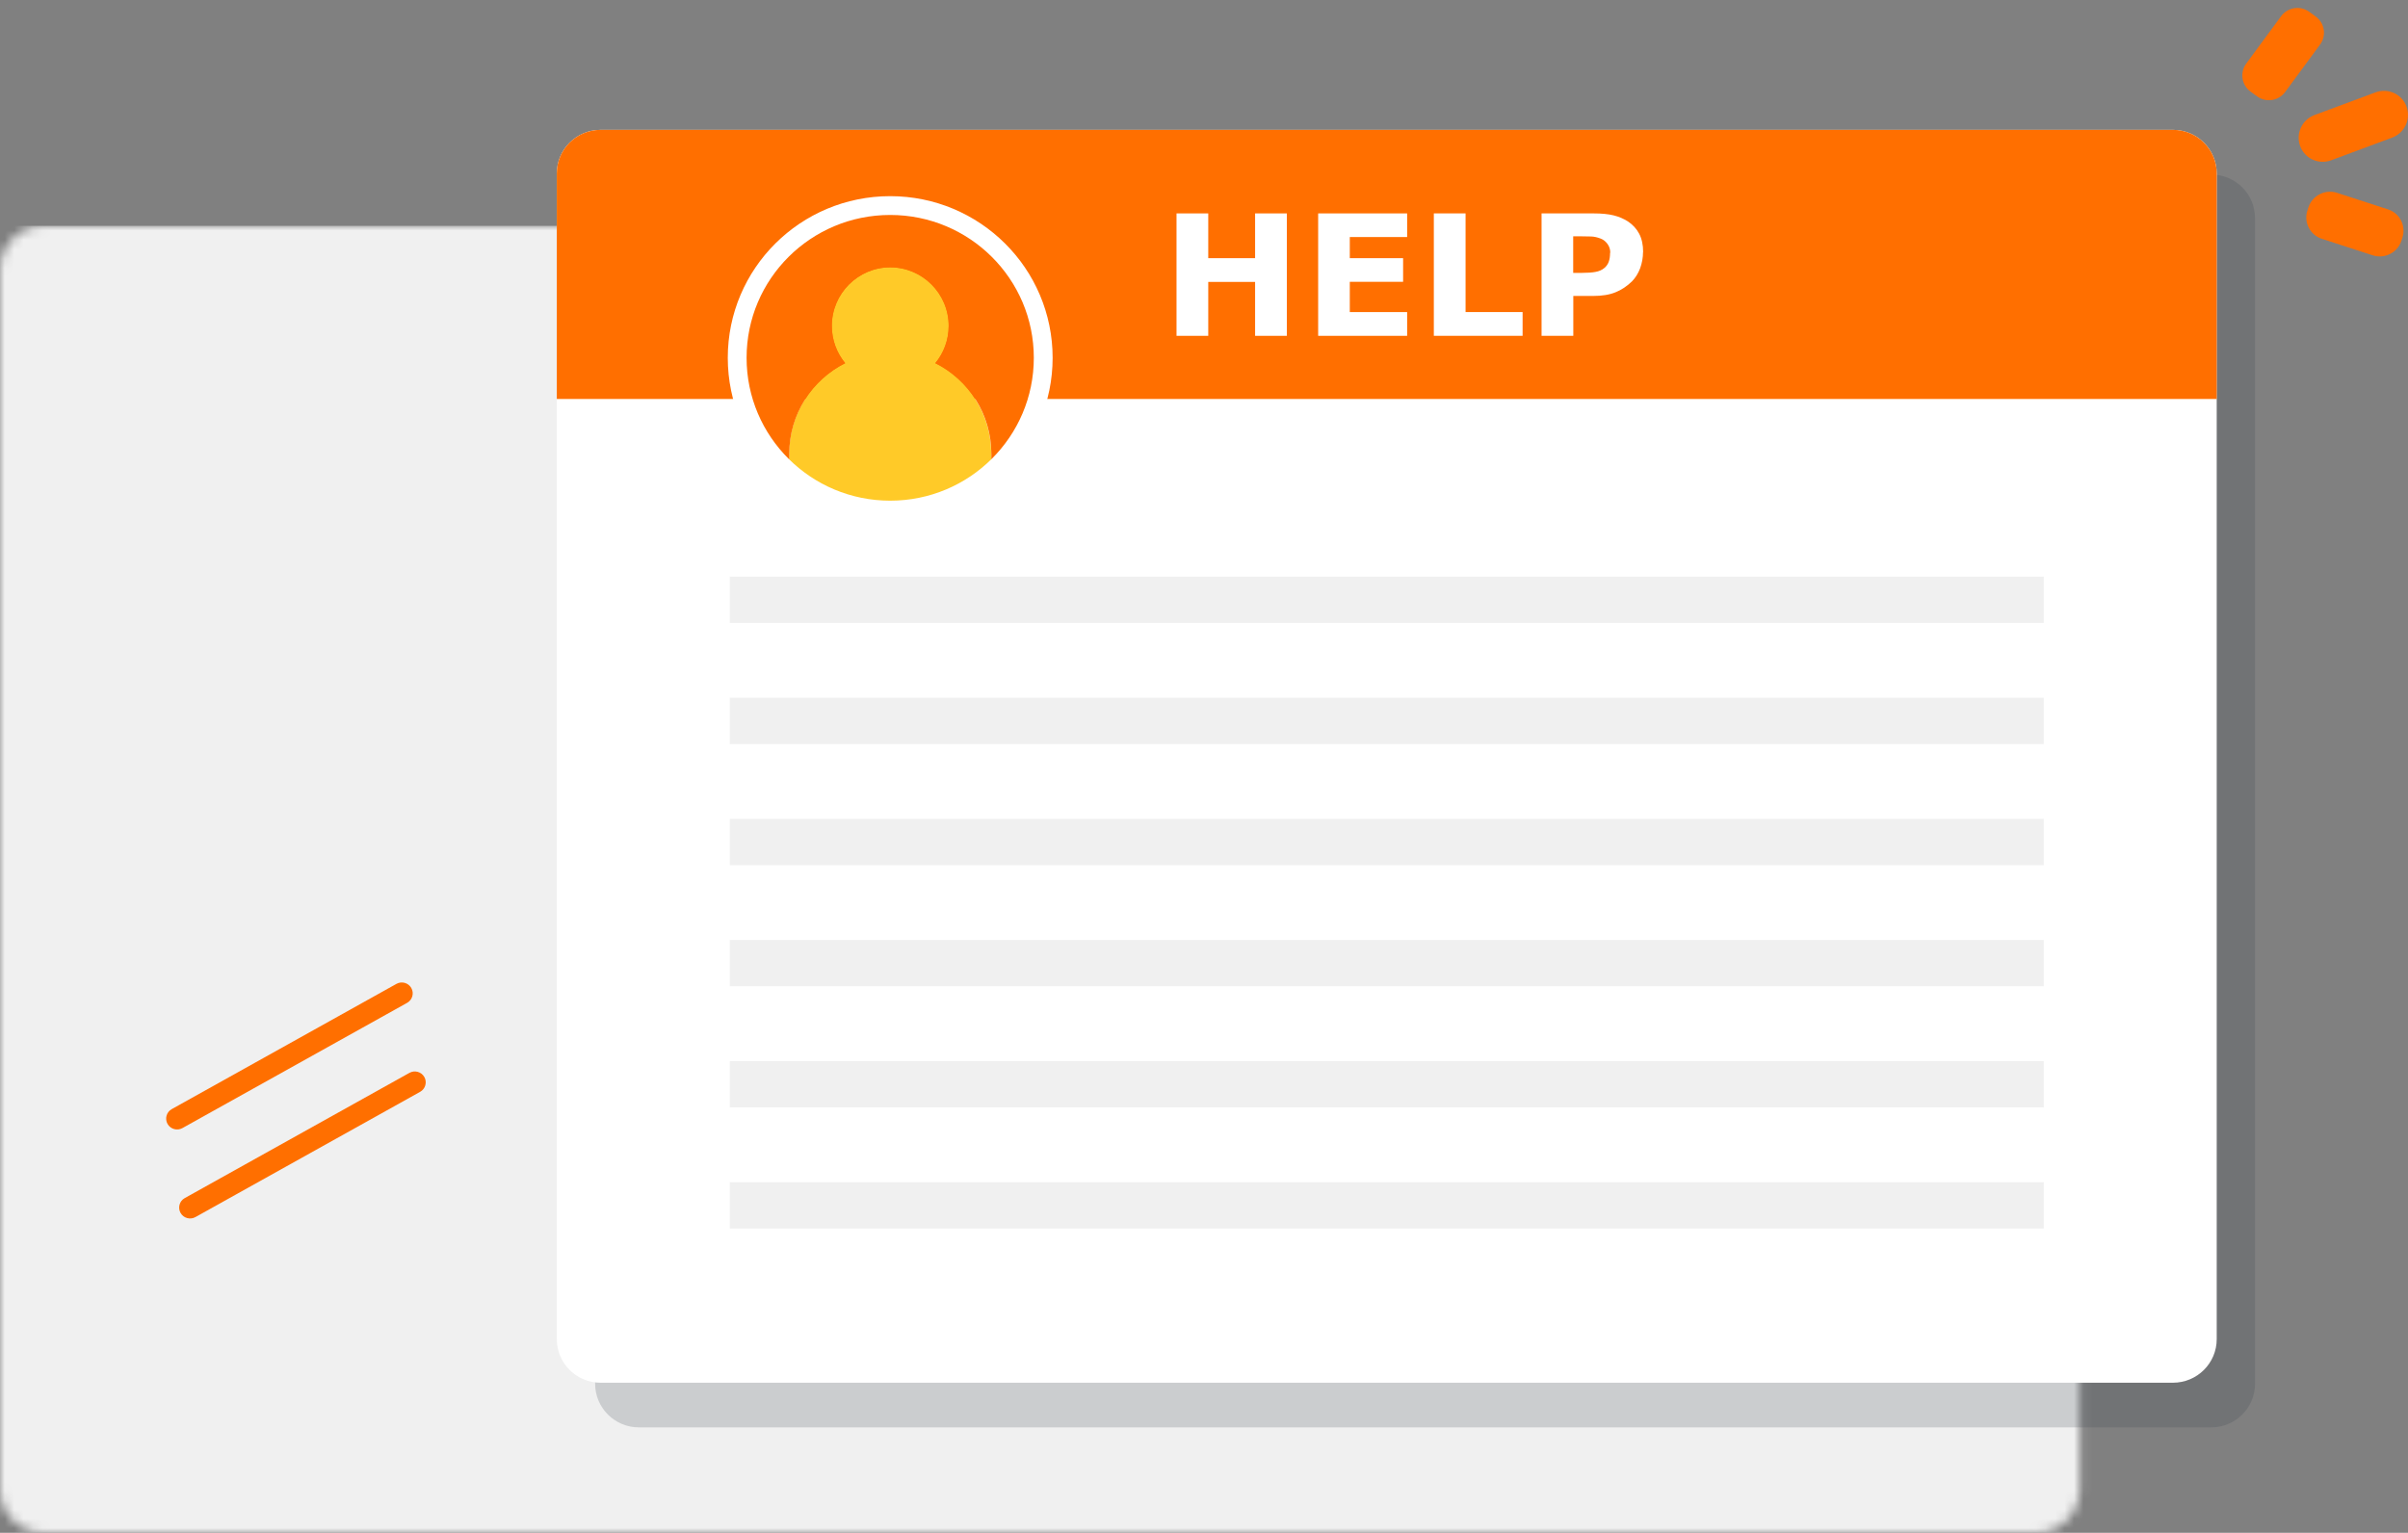
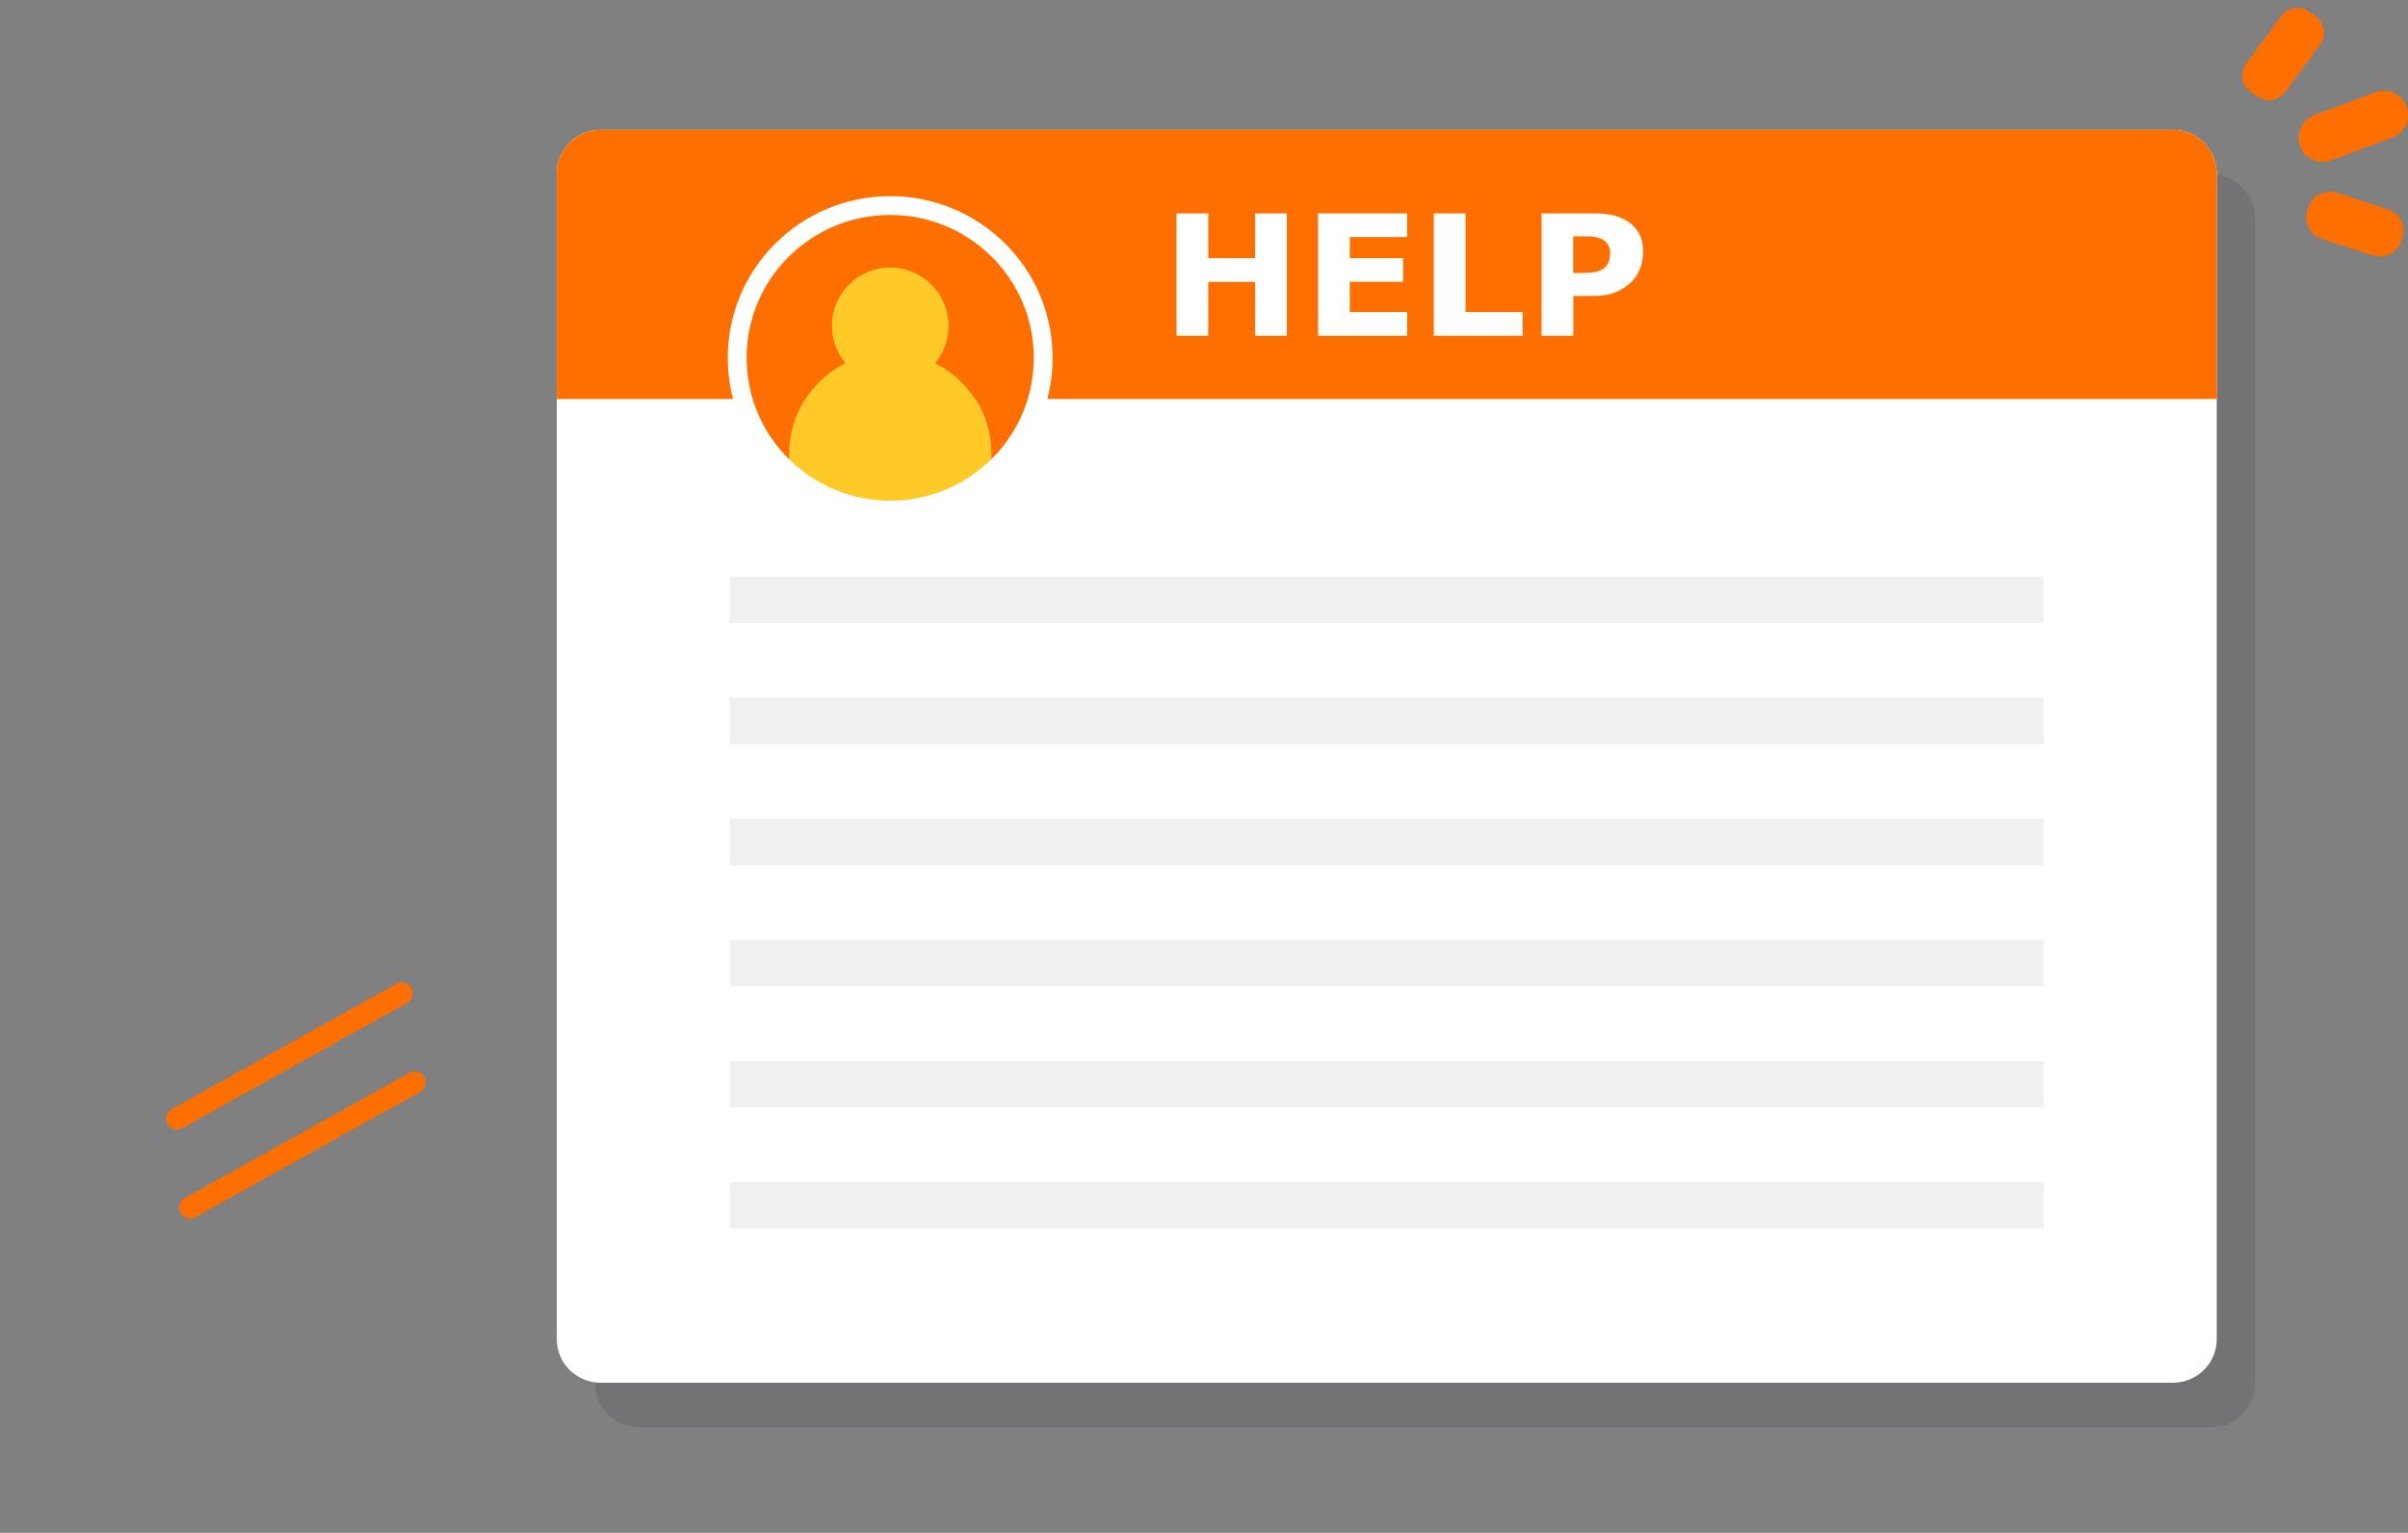
<svg xmlns="http://www.w3.org/2000/svg" width="256" height="163" viewBox="0 0 256 163" fill="none">
  <rect x="0" y="0" width="256" height="163" fill="#808080" stroke="none" />
  <mask id="mask0_260_4568" style="mask-type:luminance" maskUnits="userSpaceOnUse" x="0" y="24" width="222" height="139">
-     <path d="M216.429 24.014H4.655C2.084 24.014 0 26.088 0 28.647V158.367C0 160.926 2.084 163 4.655 163H216.429C219 163 221.084 160.926 221.084 158.367V28.647C221.084 26.088 219 24.014 216.429 24.014Z" fill="white" />
-   </mask>
+     </mask>
  <g mask="url(#mask0_260_4568)">
    <path d="M255.982 24.014H0V186.164H255.982V24.014Z" fill="#F0F0F0" />
  </g>
  <path opacity="0.2" d="M235.084 18.559H67.924C65.353 18.559 63.27 20.633 63.27 23.192V147.155C63.27 149.714 65.353 151.788 67.924 151.788H235.084C237.655 151.788 239.738 149.714 239.738 147.155V23.192C239.738 20.633 237.655 18.559 235.084 18.559Z" fill="#3B424C" />
  <path d="M231.01 13.81H63.85C61.279 13.81 59.195 15.884 59.195 18.443V142.407C59.195 144.965 61.279 147.04 63.85 147.04H231.01C233.58 147.04 235.664 144.965 235.664 142.407V18.443C235.664 15.884 233.58 13.81 231.01 13.81Z" fill="white" />
  <path d="M235.653 42.43H59.195V18.443C59.195 15.883 61.278 13.81 63.85 13.81H231.01C233.581 13.81 235.664 15.883 235.664 18.443V42.441L235.653 42.43Z" fill="#FF6F00" />
  <path d="M217.279 61.321H77.582V66.243H217.279V61.321Z" fill="#F0F0F0" />
  <path d="M217.279 74.2H77.582V79.122H217.279V74.2Z" fill="#F0F0F0" />
  <path d="M217.279 87.079H77.582V92.001H217.279V87.079Z" fill="#F0F0F0" />
  <path d="M217.279 99.959H77.582V104.881H217.279V99.959Z" fill="#F0F0F0" />
  <path d="M217.279 112.837H77.582V117.76H217.279V112.837Z" fill="#F0F0F0" />
  <path d="M217.279 125.717H77.582V130.639H217.279V125.717Z" fill="#F0F0F0" />
  <path d="M242.513 1.719L238.8 6.765C238.102 7.715 238.309 9.048 239.263 9.744L239.948 10.243C240.902 10.939 242.242 10.733 242.94 9.783L246.653 4.737C247.352 3.788 247.145 2.454 246.191 1.759L245.506 1.259C244.552 0.564 243.212 0.77 242.513 1.719Z" fill="#FF6F00" />
  <path d="M245.31 22.37L245.415 22.046C245.834 20.783 247.196 20.1 248.452 20.505L253.875 22.266C255.132 22.671 255.818 24.026 255.399 25.289L255.295 25.613C254.876 26.875 253.514 27.559 252.258 27.153L246.835 25.393C245.578 24.987 244.892 23.632 245.31 22.37Z" fill="#FF6F00" />
  <path d="M244.533 15.536C244.044 14.204 244.73 12.733 246.057 12.235L252.539 9.826C253.877 9.328 255.355 10 255.843 11.332C256.332 12.664 255.646 14.134 254.319 14.633L247.837 17.042C246.499 17.54 245.021 16.868 244.533 15.536Z" fill="#FF6F00" />
  <path d="M99.433 38.619C100.318 37.542 100.853 36.164 100.853 34.658C100.853 31.218 98.06 28.427 94.639 28.427C91.218 28.427 88.425 31.218 88.425 34.658C88.425 36.164 88.96 37.542 89.845 38.619C86.319 40.38 83.898 44.028 83.898 48.256V50.456C86.773 52.958 90.531 54.487 94.639 54.487C98.747 54.487 102.494 52.97 105.38 50.456V48.256C105.38 44.04 102.959 40.391 99.433 38.619Z" fill="#FFCA28" />
  <path d="M94.638 21.628C85.597 21.628 78.254 28.994 78.254 38.052C78.254 42.997 80.442 47.433 83.909 50.456V48.255C83.909 44.04 86.33 40.391 89.856 38.619C88.971 37.542 88.436 36.164 88.436 34.658C88.436 31.218 91.229 28.427 94.65 28.427C98.071 28.427 100.864 31.218 100.864 34.658C100.864 36.164 100.329 37.542 99.444 38.619C102.97 40.38 105.39 44.028 105.39 48.255V50.456C108.847 47.445 111.046 42.997 111.046 38.052C111.046 28.994 103.691 21.628 94.662 21.628H94.638Z" fill="#FF6F00" />
  <path d="M94.639 54.243C103.624 54.243 110.907 46.994 110.907 38.051C110.907 29.109 103.624 21.859 94.639 21.859C85.654 21.859 78.371 29.109 78.371 38.051C78.371 46.994 85.654 54.243 94.639 54.243Z" stroke="white" stroke-width="2" stroke-miterlimit="10" />
  <path d="M136.808 35.712H133.433V29.979H128.453V35.712H125.078V22.694H128.453V27.454H133.433V22.694H136.808V35.712Z" fill="white" />
  <path d="M149.597 35.712H140.137V22.694H149.597V25.207H143.5V27.454H149.167V29.967H143.5V33.187H149.597V35.7V35.712Z" fill="white" />
  <path d="M161.859 35.712H152.434V22.694H155.808V33.187H161.871V35.7L161.859 35.712Z" fill="white" />
  <path d="M174.674 26.805C174.674 27.384 174.569 27.963 174.371 28.519C174.162 29.075 173.871 29.539 173.499 29.921C172.975 30.43 172.393 30.824 171.753 31.079C171.113 31.346 170.31 31.473 169.356 31.473H167.261V35.712H163.887V22.694H169.437C170.264 22.694 170.973 22.763 171.544 22.902C172.114 23.041 172.614 23.261 173.056 23.539C173.58 23.887 173.987 24.327 174.267 24.86C174.546 25.392 174.685 26.041 174.685 26.794L174.674 26.805ZM171.194 26.886C171.194 26.516 171.09 26.203 170.892 25.937C170.694 25.67 170.461 25.485 170.194 25.381C169.845 25.242 169.496 25.161 169.17 25.149C168.832 25.137 168.39 25.126 167.832 25.126H167.25V29.017H168.216C168.786 29.017 169.263 28.983 169.635 28.913C170.008 28.844 170.322 28.705 170.566 28.496C170.787 28.311 170.938 28.091 171.032 27.825C171.125 27.57 171.171 27.245 171.171 26.875L171.194 26.886Z" fill="white" />
  <path d="M19.396 119.961L43.286 106.641C43.844 106.329 44.042 105.622 43.728 105.066C43.414 104.51 42.704 104.313 42.145 104.626L18.256 117.946C17.697 118.258 17.499 118.965 17.813 119.521C18.128 120.077 18.837 120.274 19.396 119.961Z" fill="#FF6F00" />
  <path d="M20.779 129.424L44.669 116.104C45.227 115.792 45.425 115.085 45.111 114.529C44.797 113.973 44.087 113.776 43.528 114.089L19.638 127.408C19.08 127.721 18.882 128.428 19.196 128.984C19.51 129.54 20.22 129.737 20.779 129.424Z" fill="#FF6F00" />
</svg>